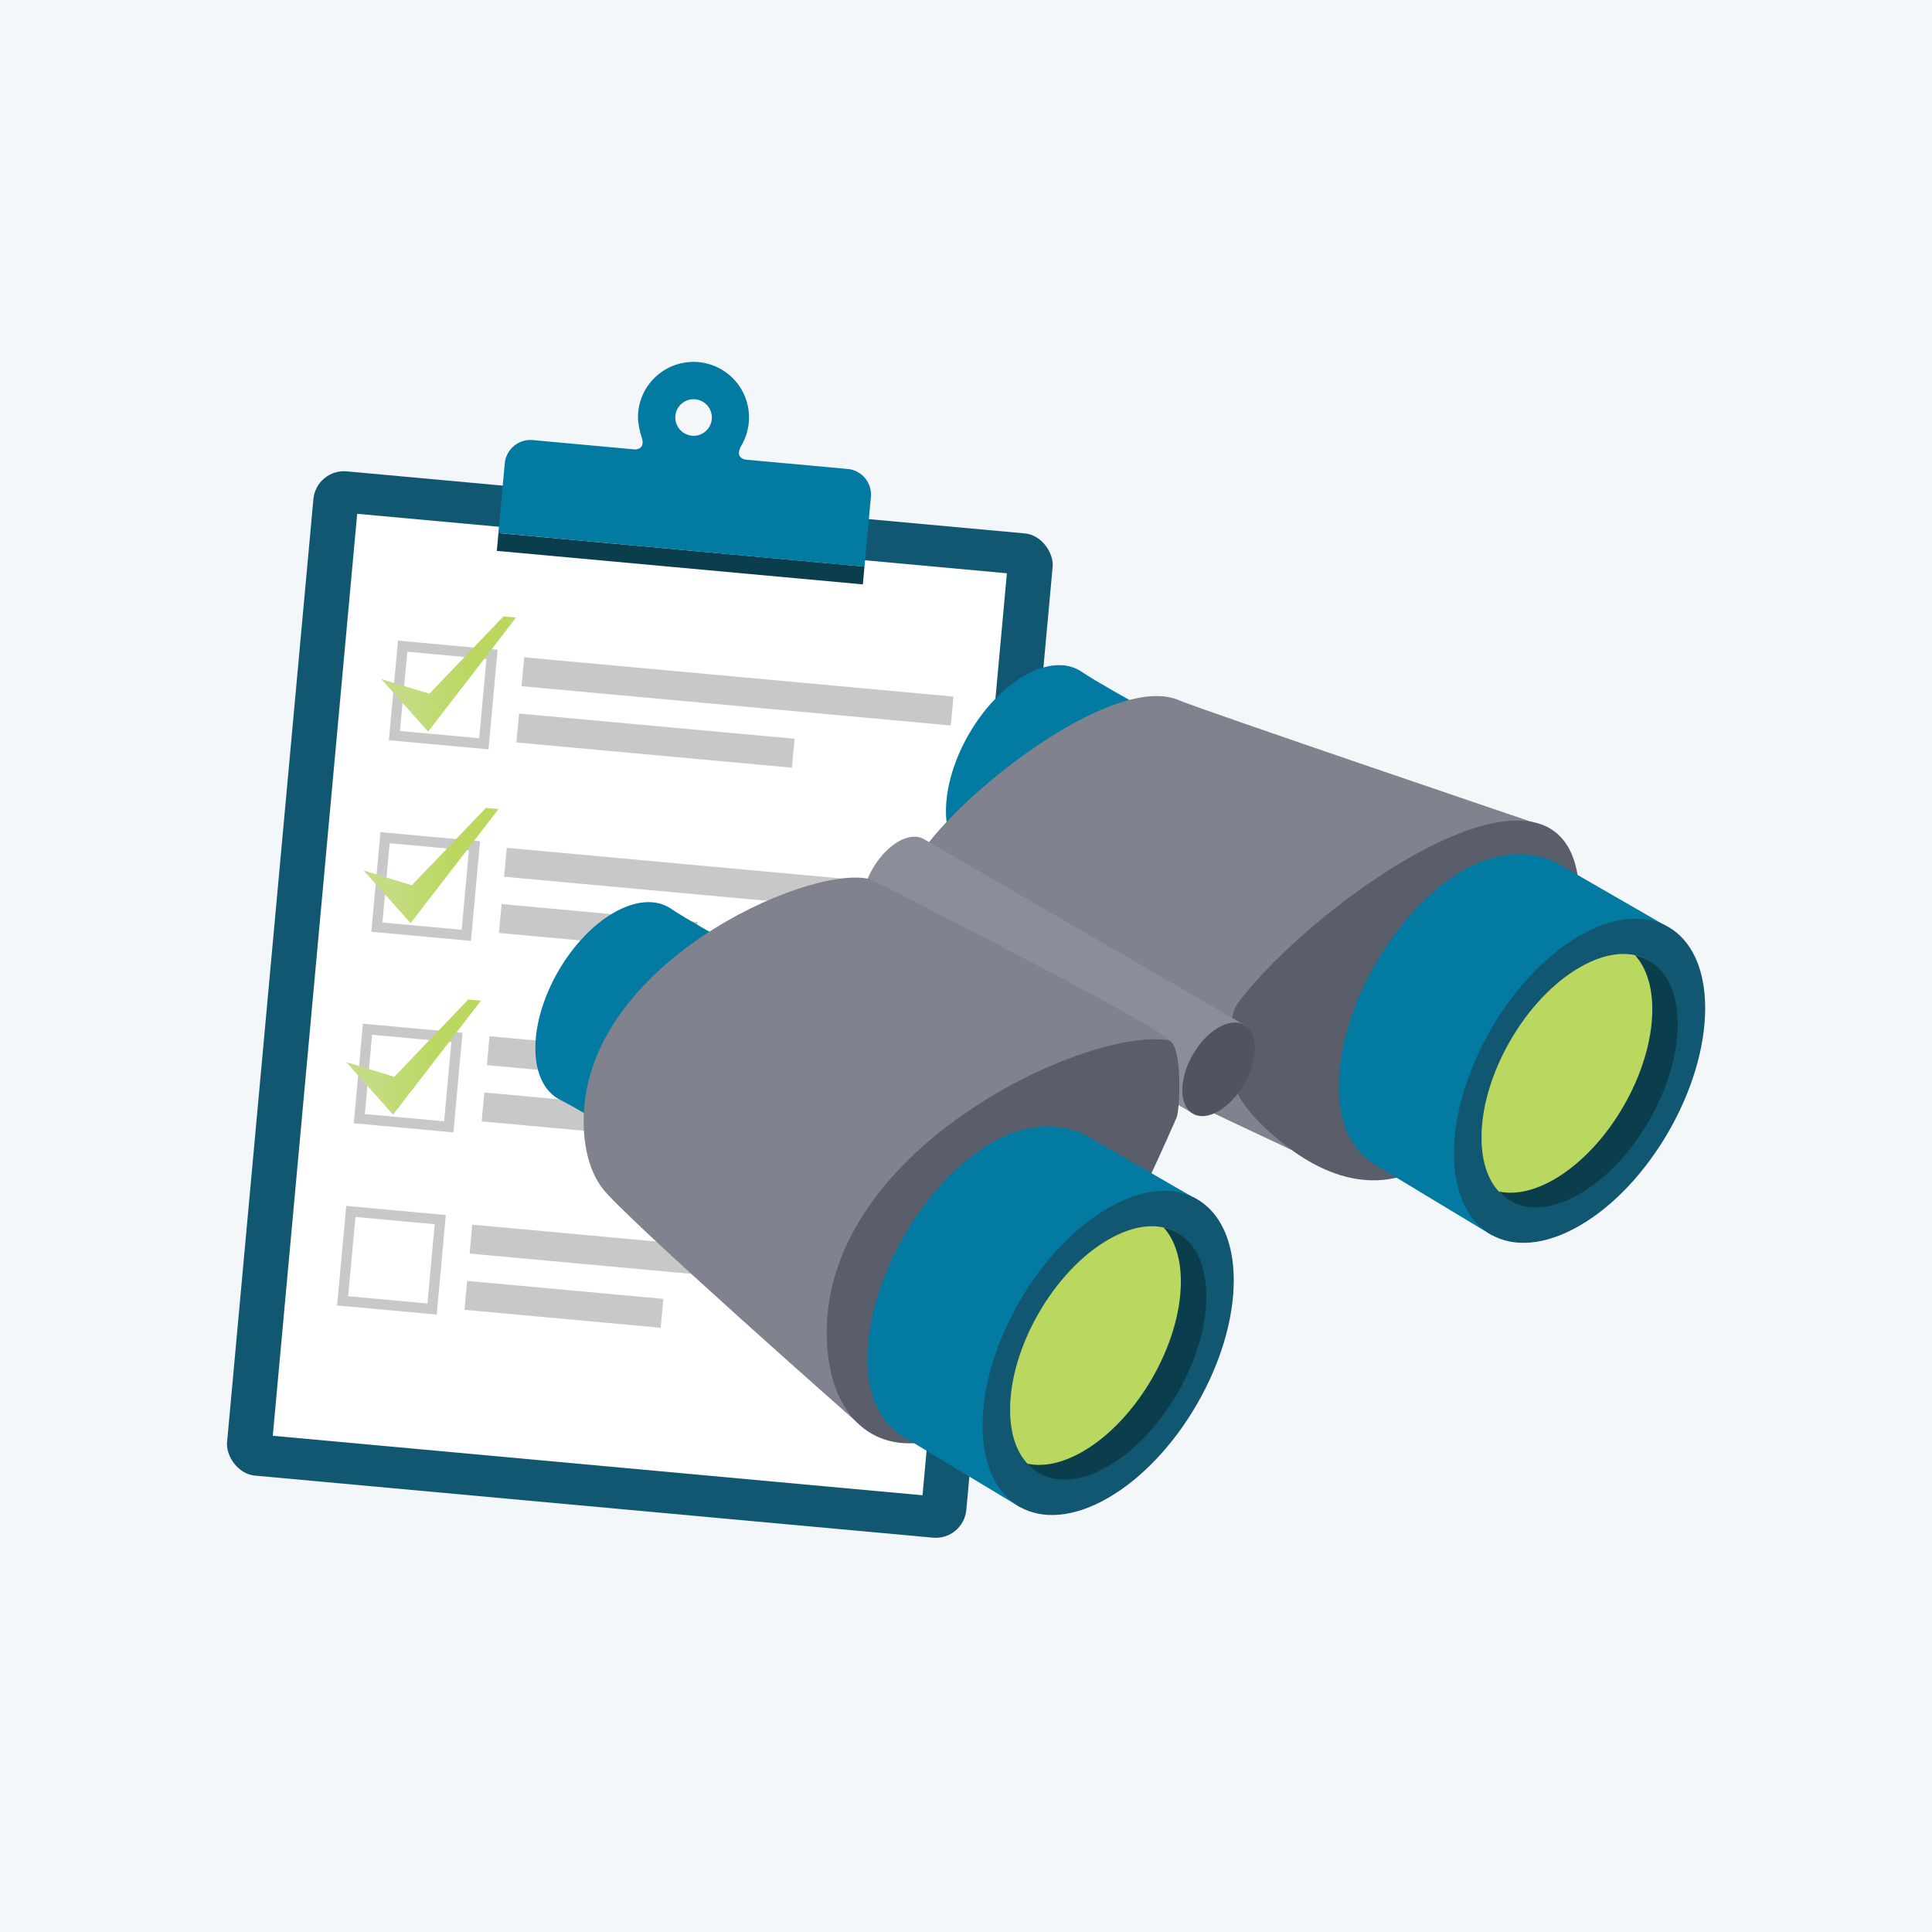
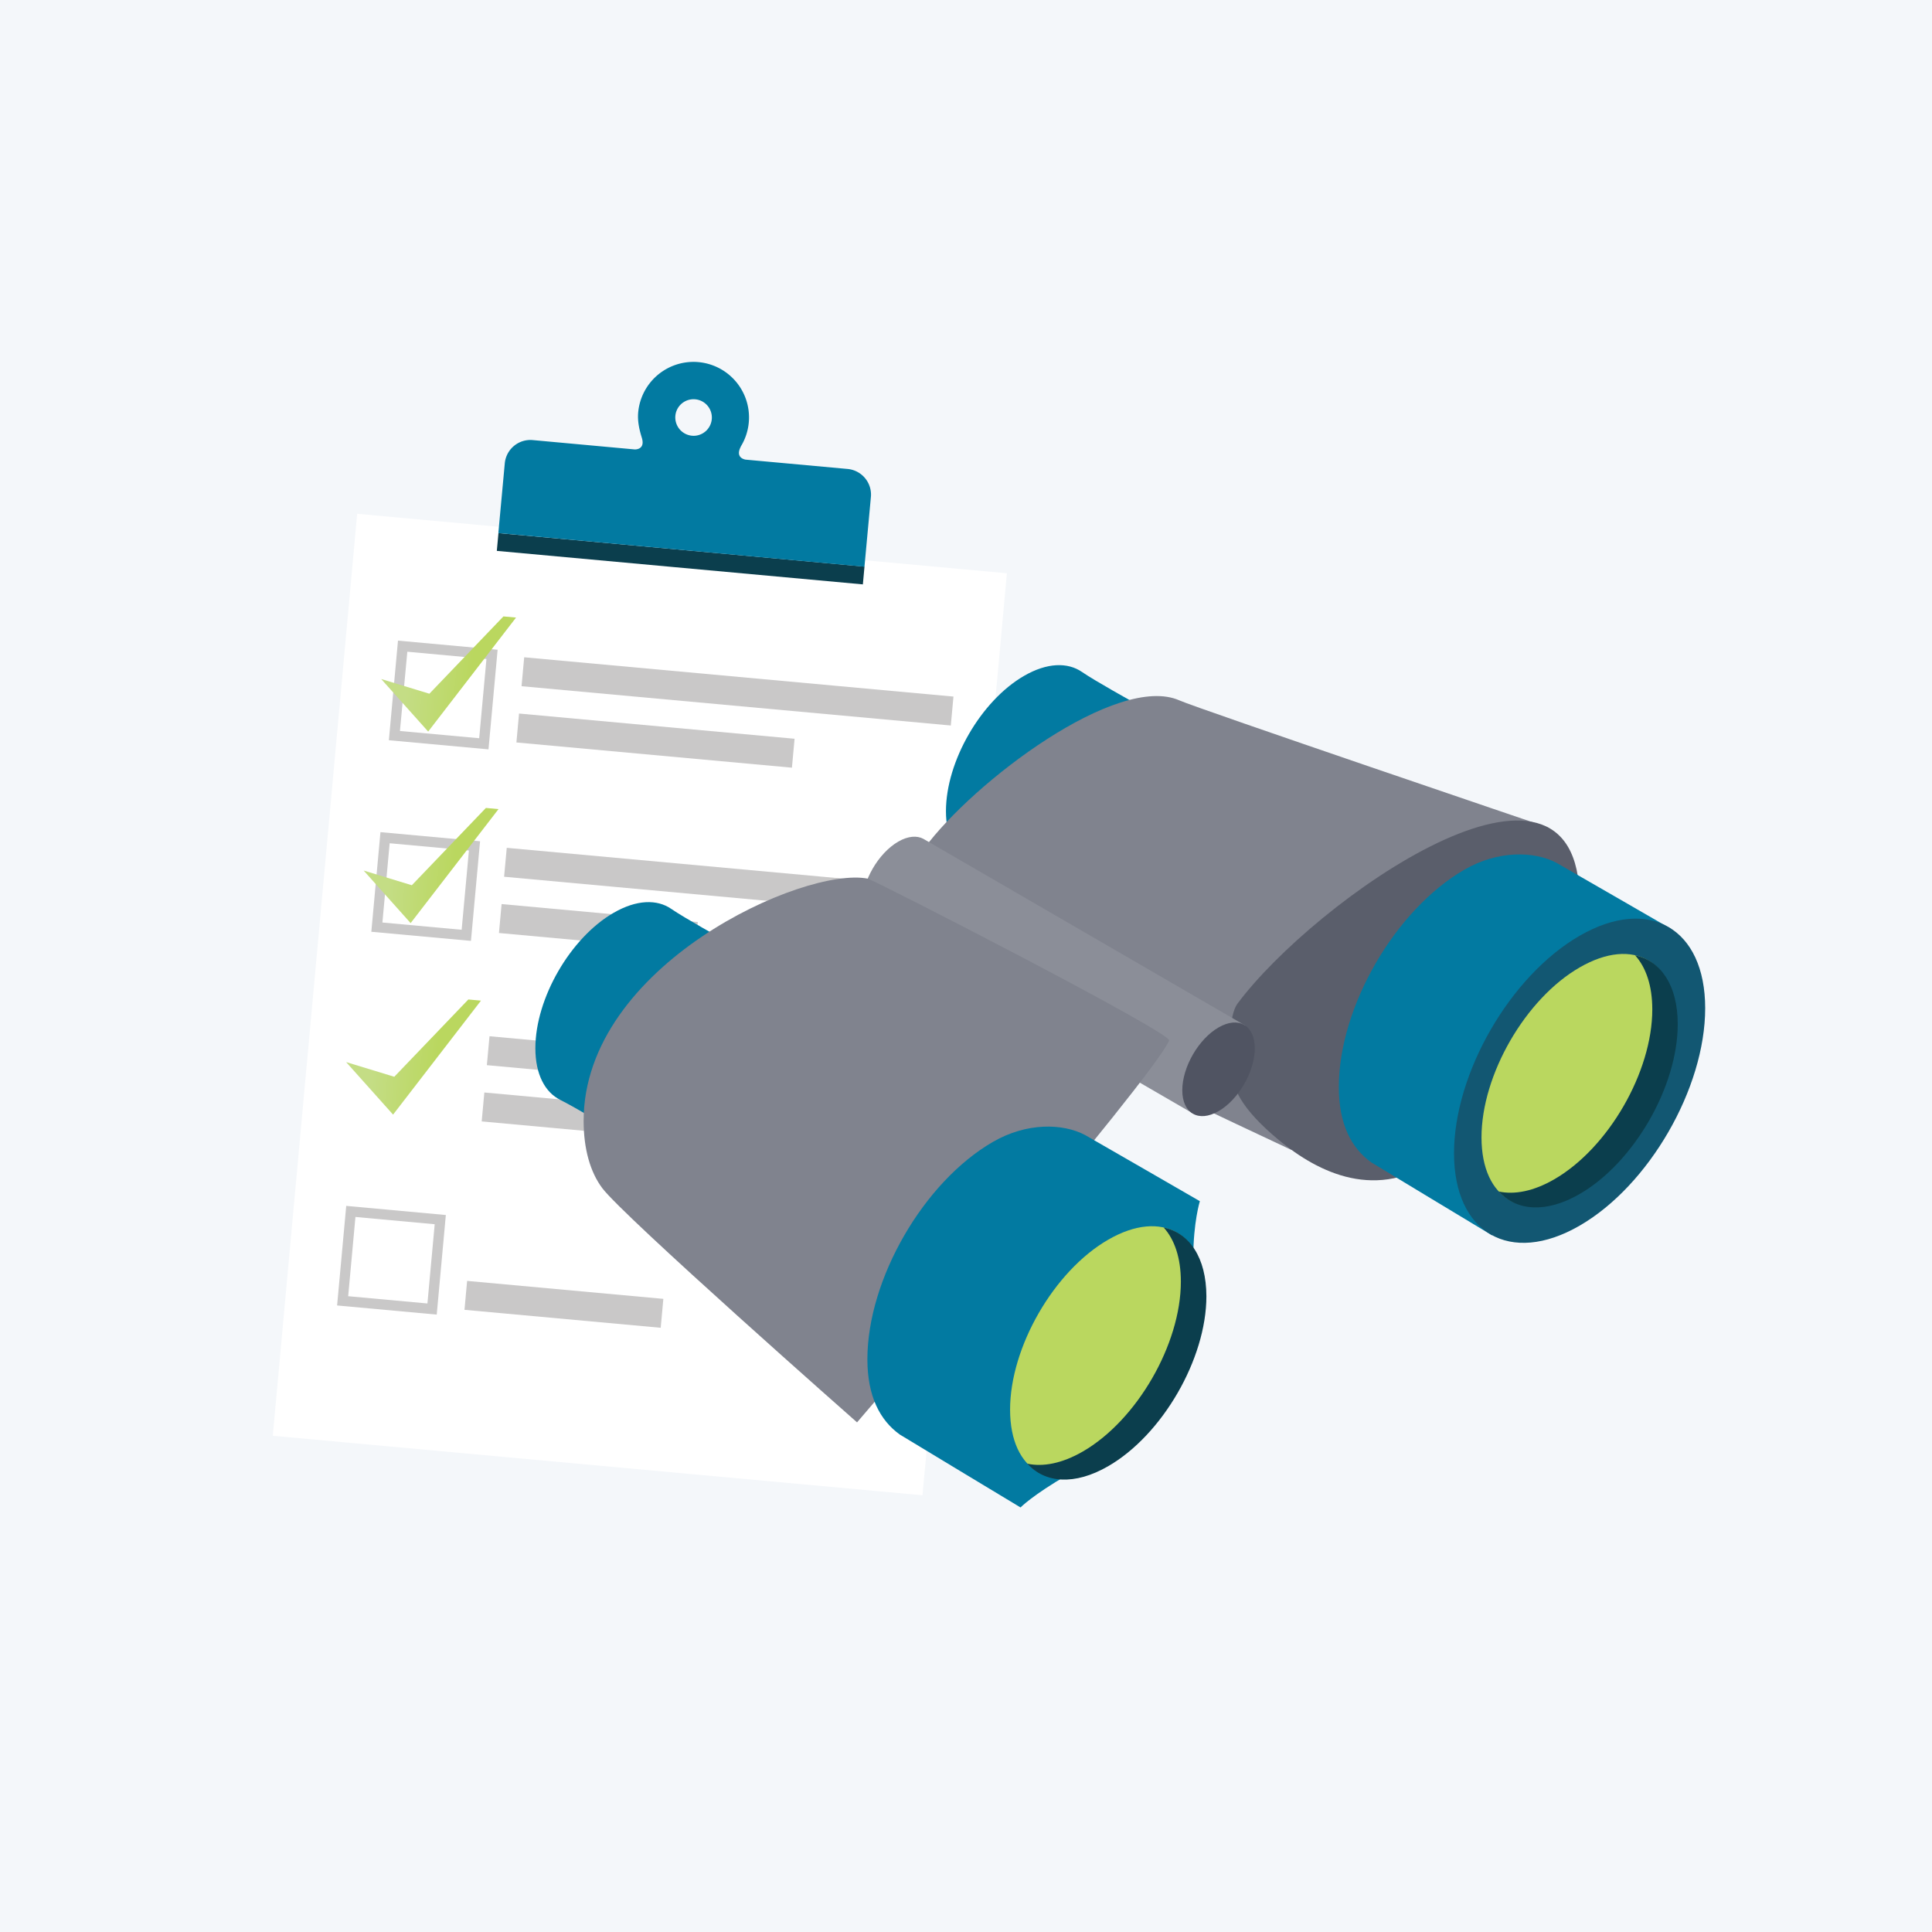
<svg xmlns="http://www.w3.org/2000/svg" xmlns:xlink="http://www.w3.org/1999/xlink" viewBox="0 0 1200 1200">
  <defs>
    <style>.cls-1{fill:#f4f7fa;}.cls-2{fill:#125772;}.cls-3{fill:#fff;}.cls-4{fill:#0b3e4d;}.cls-5{fill:#027aa1;}.cls-6{fill:#c9c8c8;}.cls-7{fill:url(#New_Gradient_Swatch_copy);}.cls-8{fill:url(#New_Gradient_Swatch_copy-2);}.cls-9{fill:url(#New_Gradient_Swatch_copy-3);}.cls-10{fill:#80838e;}.cls-11{fill:#5a5e6b;}.cls-12{fill:#8b8e98;}.cls-13{fill:#505462;}.cls-14{fill:#bad75f;}</style>
    <linearGradient id="New_Gradient_Swatch_copy" x1="211.34" y1="339.96" x2="291.28" y2="339.96" gradientTransform="matrix(1, 0.09, -0.09, 1, 58.03, 56.06)" gradientUnits="userSpaceOnUse">
      <stop offset="0.18" stop-color="#c4dd85" />
      <stop offset="0.68" stop-color="#bad75f" />
    </linearGradient>
    <linearGradient id="New_Gradient_Swatch_copy-2" x1="211.34" y1="459.42" x2="291.28" y2="459.42" xlink:href="#New_Gradient_Swatch_copy" />
    <linearGradient id="New_Gradient_Swatch_copy-3" x1="211.34" y1="578.88" x2="291.28" y2="578.88" xlink:href="#New_Gradient_Swatch_copy" />
  </defs>
  <g id="Layer_2" data-name="Layer 2">
    <g id="Layer_1-2" data-name="Layer 1">
      <rect class="cls-1" width="1200" height="1200" />
-       <rect class="cls-2" x="166.84" y="310.76" width="461.09" height="626.37" rx="19.07" transform="translate(58.57 -33.65) rotate(5.23)" />
      <rect class="cls-3" x="194.76" y="336.43" width="405.24" height="575.05" transform="translate(58.57 -33.65) rotate(5.23)" />
      <rect class="cls-4" x="308.59" y="341.52" width="228.31" height="11.09" transform="translate(33.42 -37.11) rotate(5.23)" />
      <path class="cls-5" d="M526.46,291.28l-63.28-5.79s-6.84-.8-3.09-8c0,0,0-.07,0-.11a34.49,34.49,0,1,0-63.7-21.24c-.5,5.54.71,10.75,2.25,15.72,2.39,7.73-4.48,7.28-4.48,7.28l-63.28-5.8a16,16,0,0,0-17.35,14.44l-4,43.32L536.93,352l4-43.32A16,16,0,0,0,526.46,291.28ZM419.78,256.5a11.36,11.36,0,1,1,11.77,14.16A11.41,11.41,0,0,1,419.78,256.5Z" />
      <path class="cls-6" d="M271.26,816.52l-61.88-5.67L215.05,749l61.87,5.67Zm-55-11.42,49.22,4.51L270,760.39l-49.23-4.51Z" />
      <rect class="cls-6" x="324.18" y="420.44" width="267.74" height="18.04" transform="translate(41.08 -39.99) rotate(5.23)" />
      <rect class="cls-6" x="321.18" y="451" width="171.85" height="18.04" transform="translate(43.66 -35.21) rotate(5.23)" />
      <rect class="cls-6" x="313.34" y="538.79" width="267.74" height="18.04" transform="translate(51.83 -38.51) rotate(5.23)" />
      <rect class="cls-6" x="310.44" y="567.1" width="122.39" height="18.04" transform="translate(54.1 -31.5) rotate(5.23)" />
      <rect class="cls-6" x="302.62" y="655.81" width="267.74" height="18.04" transform="translate(62.46 -37.04) rotate(5.23)" />
      <rect class="cls-6" x="299.47" y="689.58" width="242.05" height="18.04" transform="translate(65.47 -35.44) rotate(5.23)" />
-       <rect class="cls-6" x="291.9" y="772.84" width="267.74" height="18.04" transform="translate(73.09 -35.58) rotate(5.23)" />
      <rect class="cls-6" x="289.01" y="801.15" width="122.39" height="18.04" transform="translate(75.36 -28.57) rotate(5.23)" />
      <path class="cls-6" d="M303.41,465.44l-61.88-5.67,5.67-61.87,61.88,5.66Zm-55-11.41,49.22,4.5,4.51-49.22L253,404.8Z" />
      <polygon class="cls-7" points="265.95 454.39 236.76 421.75 266.69 430.88 312.69 382.87 320.53 383.58 265.95 454.39" />
      <path class="cls-6" d="M292.52,584.4l-61.88-5.66,5.67-61.88,61.87,5.66Zm-55-11.41,49.22,4.51,4.51-49.23-49.23-4.51Z" />
      <polygon class="cls-8" points="255.05 573.35 225.87 540.71 255.79 549.84 301.8 501.83 309.64 502.55 255.05 573.35" />
-       <path class="cls-6" d="M281.62,703.36l-61.88-5.66,5.67-61.88,61.88,5.67Zm-55-11.41,49.22,4.51,4.51-49.23-49.22-4.5Z" />
      <polygon class="cls-9" points="244.15 692.31 214.97 659.67 244.89 668.8 290.9 620.79 298.74 621.51 244.15 692.31" />
      <path class="cls-5" d="M636.1,419.77c-26.81,15.47-48.55,53.11-48.55,84.07,0,16.23,6,27.4,15.53,32.12,8.66,4.28,32.24,18.39,32.24,18.39L705,436.73s-25.1-13.92-32.94-19.35C663.14,411.23,650.34,411.54,636.1,419.77Z" />
      <path class="cls-5" d="M381.07,567c-26.8,15.48-48.54,53.12-48.54,84.07,0,16.24,6,27.41,15.53,32.13,8.66,4.28,32.24,18.39,32.24,18.39l69.64-117.63S424.84,570,417,564.57C408.12,558.41,395.32,558.73,381.07,567Z" />
      <path class="cls-10" d="M574,527c-6.8,10.14-5.7,69.53-3.81,72.08,11.18,12,232.08,115.23,232.08,115.23L961.63,514s-218-74-229-78.94C694.11,417.94,604.67,485.51,574,527Z" />
      <path class="cls-11" d="M768.42,623.66c-5,7.41-5,26.09-3.79,40.33.81,9.25,3.33,21.1,25.46,40.52,22.86,20.15,58.41,41.34,96.84,19.15,55.93-32.3,94.19-105.85,94.19-164.32C981.12,442.76,816,559.34,768.42,623.66Z" />
      <path class="cls-12" d="M573.77,521.17l-.22-.14,0,0c-4-2.16-9.53-1.8-15.61,1.7-12.43,7.18-22.51,24.64-22.51,39,0,7,2.41,11.89,6.28,14.32v0l.18.1c.1.07.21.12.32.19l198.3,115,33-54.33L573.92,521.25Z" />
      <path class="cls-13" d="M756.86,638.17c-12.45,7.18-22.52,24.65-22.52,39s10.07,20.19,22.52,13,22.52-24.63,22.52-39S769.3,631,756.86,638.17Z" />
      <path class="cls-10" d="M539,545.74c-39.5-7.76-176.5,53.7-176.5,150.44,0,17.46,4.11,31.79,11.54,41.74,13.21,17.7,158.28,145.54,158.28,145.54S715,671.26,726.19,646.3C728.08,641.57,545.76,548,539,545.74Z" />
-       <path class="cls-11" d="M726.19,646.3c-47.61-9.36-212.71,64.7-212.71,181.28,0,58.48,38.26,87.85,94.2,55.56s109.63-158.83,123.1-188.9C733.06,688.54,734.39,649.06,726.19,646.3Z" />
      <path class="cls-5" d="M616.75,709.23c-43.06,24.86-78,85.33-78,135.06,0,23,7.84,37.89,20.12,46.72.84.6,75,45.29,75,45.29s7.51-7.69,29.31-20.28c43.07-24.86,78-85.33,78-135.07,0-21.7,4.07-34.88,4.07-34.88S675.32,705.69,674,705C660,697.61,637.66,697.16,616.75,709.23Z" />
-       <path class="cls-2" d="M688.31,750.28c-43.06,24.87-78,85.34-78,135.07s34.92,69.88,78,45,78-85.34,78-135.07S731.38,725.41,688.31,750.28Z" />
      <path class="cls-14" d="M688.31,770c-33.65,19.43-60.93,66.68-60.93,105.55s26.9,53.54,60.55,34.11S748.49,843.83,748.49,805,722,750.53,688.31,770Z" />
      <path class="cls-4" d="M722.77,762.41c6.73,7.43,10.69,18.84,10.69,33.62,0,38.86-27.28,86.12-60.94,105.55-12.79,7.38-24.65,9.66-34.45,7.54,11,12.12,29.38,13.62,50.24,1.57,33.66-19.43,61-66.69,61-105.55C749.26,781.05,738.76,765.86,722.77,762.41Z" />
      <path class="cls-5" d="M909.56,540.17c-43.06,24.87-78,85.34-78,135.07,0,23,7.84,37.89,20.12,46.71.84.61,75,45.3,75,45.3s7.51-7.7,29.31-20.29c43.07-24.86,78-85.33,78-135.06,0-21.71,4.07-34.88,4.07-34.88s-69.95-40.39-71.26-41.08C952.82,528.56,930.47,528.1,909.56,540.17Z" />
      <path class="cls-2" d="M981.12,581.23c-43.06,24.86-78,85.33-78,135.06s34.92,69.89,78,45,78-85.33,78-135.06S1024.19,556.36,981.12,581.23Z" />
      <path class="cls-14" d="M981.12,600.9c-33.65,19.43-60.93,66.69-60.93,105.55s26.76,53.83,60.42,34.4S1041,674.65,1041,635.78,1014.79,581.47,981.12,600.9Z" />
-       <path class="cls-4" d="M1015.58,593.36c6.73,7.43,10.69,18.84,10.69,33.61,0,38.86-27.28,86.12-60.94,105.55-12.79,7.39-24.65,9.66-34.45,7.55,11,12.11,29.38,13.61,50.24,1.57,33.67-19.43,60.95-66.69,60.95-105.55C1042.07,612,1031.57,596.81,1015.58,593.36Z" />
+       <path class="cls-4" d="M1015.58,593.36c6.73,7.43,10.69,18.84,10.69,33.61,0,38.86-27.28,86.12-60.94,105.55-12.79,7.39-24.65,9.66-34.45,7.55,11,12.11,29.38,13.61,50.24,1.57,33.67-19.43,60.95-66.69,60.95-105.55C1042.07,612,1031.57,596.81,1015.58,593.36" />
    </g>
  </g>
</svg>